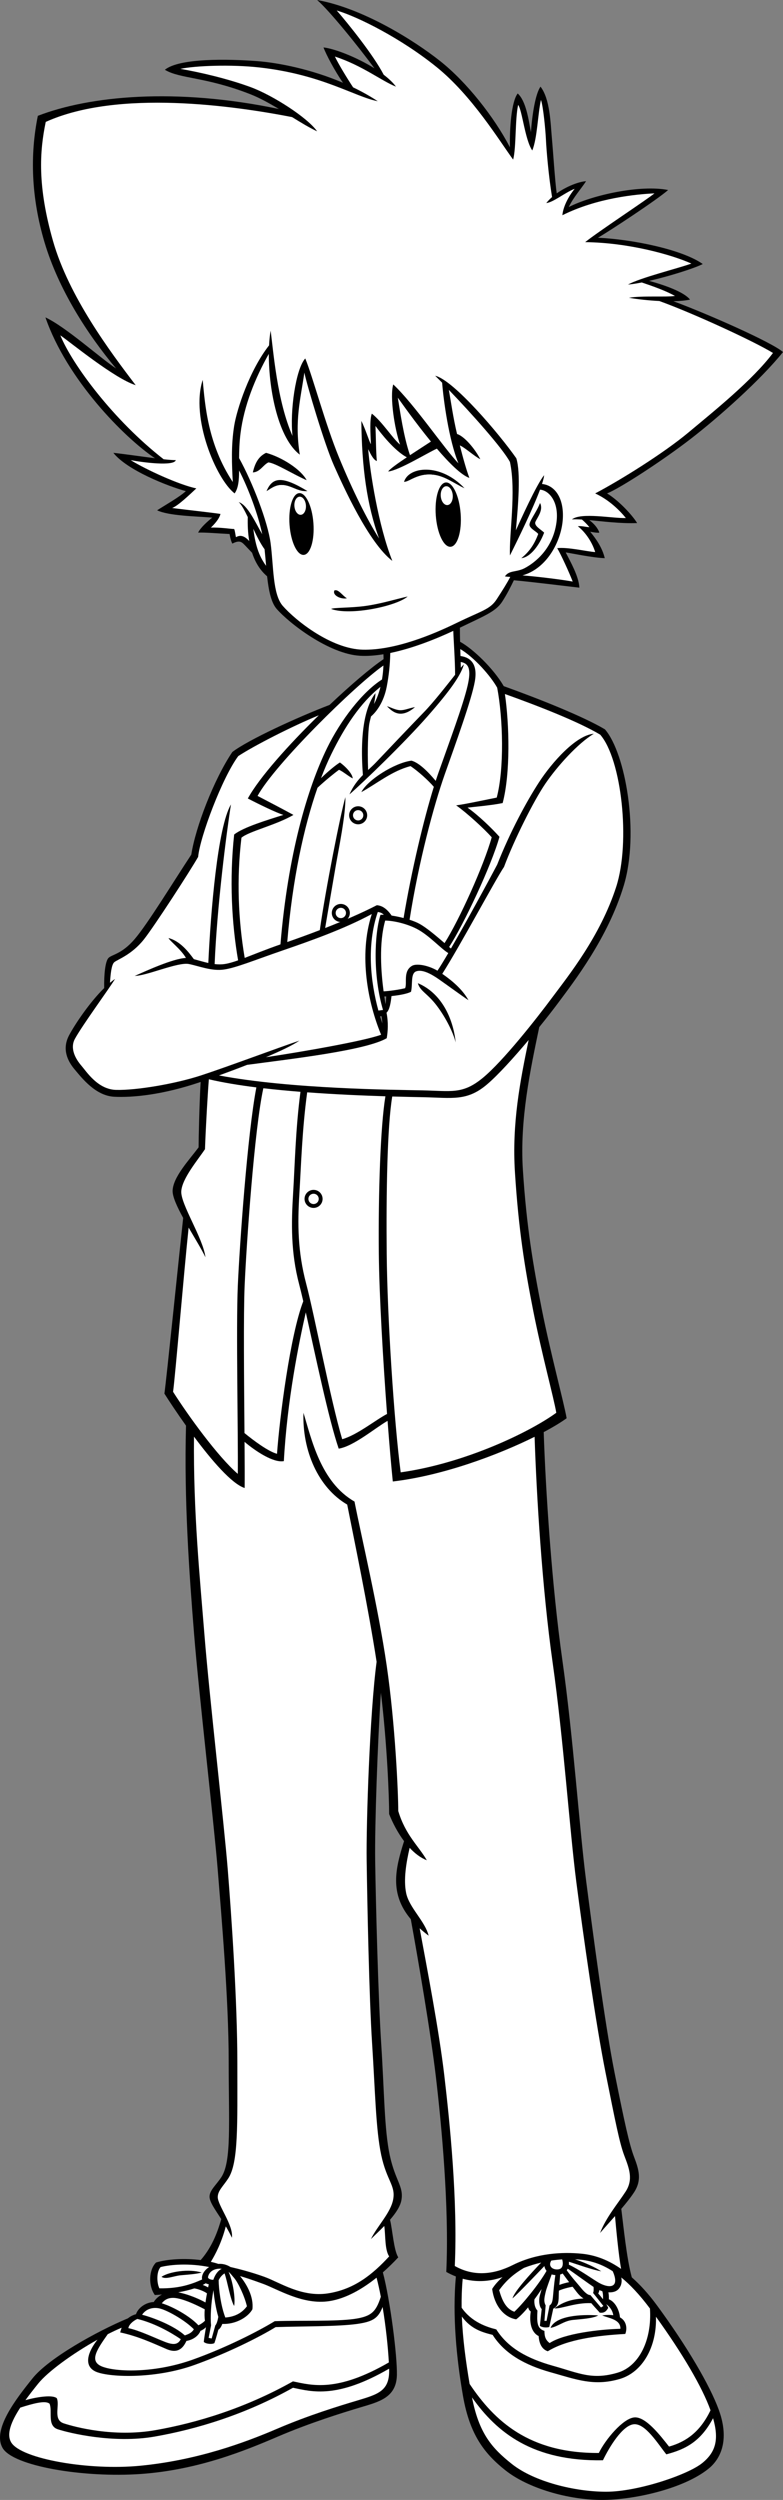
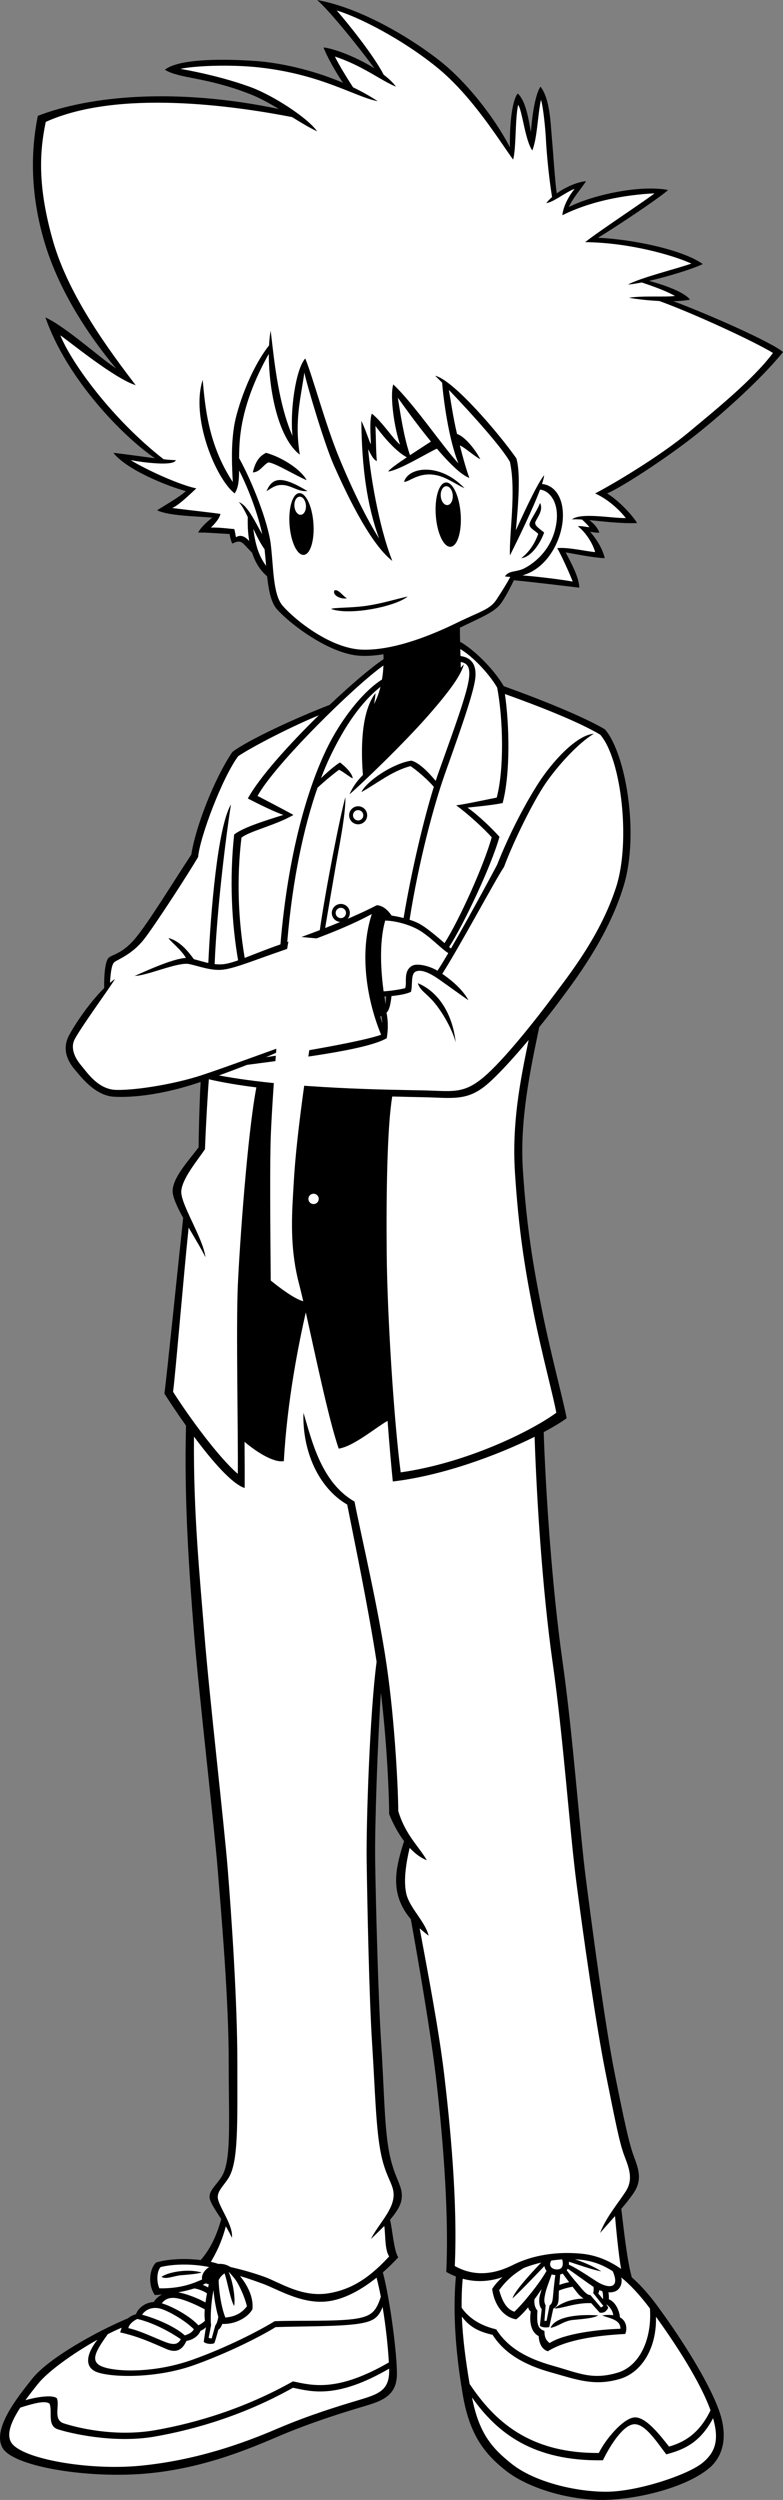
<svg xmlns="http://www.w3.org/2000/svg" version="1.1" id="Layer_1" x="0px" y="0px" viewBox="0 0 214.709 685.25" style="enable-background:new 0 0 214.709 685.25;" xml:space="preserve">
  <rect x="0" y="0" width="214.709" height="685.25" fill="#808080" stroke="none" />
  <g>
    <g>
      <path d="M214.709,96.5c-3.022-2.673-20.839-10.529-30.06-13.931    c1.725-0.039,3.301-0.177,4.56-0.444c-1.632-2.098-6.957-3.978-11.216-5.134    c5.5-1.263,12.237-3.376,14.716-4.616c-5.625-4-19.417-6.792-28.75-7.208    c3.333-1.917,16.333-10.5,19.25-13.083c-7.584-1.5-20.667,1.333-27.25,4.667    c1.333-2.75,3.333-4.917,4.75-7.083c-1.961,0.119-5.318,1.386-8.052,3.341    c-0.482-3.453-0.961-11.15-1.323-15.133c-0.375-4.125-0.5-10.75-3.125-14.125c-1.375,2-2.25,7.375-2.625,12.5    c-0.625-3.5-1.375-8.625-3.625-10.625c-1.75,2.25-2.25,9.75-2.125,14.75c-4.375-8.375-11.875-17.875-19.125-23.625    s-21.25-14.5-33.75-16.75c3.295,2.841,11.125,12.488,15.716,18.729    c-4.884-3.066-10.972-5.396-13.966-5.729c0.756,2.052,3.098,6.434,5.333,9.685    c-8.568-3.655-17.54-5.484-23.583-5.935c-7.878-0.588-21.25-0.875-25.25,2.375    c4.125,2.5,11,1.875,23.25,6.625c2.683,1.04,5.388,2.545,8.02,4.128    c-28.393-5.95-51.969-3.589-66.103,1.872c-2.167,10.667-1.833,22.333,1.833,34.667    c3.824,12.864,11.75,25.208,19.625,34.583c-4.375-2.875-13.75-11.375-19.375-14    c5.863,16.977,21.507,32.874,30.033,38.608c-3.607-0.457-7.938-1.105-11.408-1.483    c3.75,4.75,14.875,9.125,19.875,10.5c-1.75,1.625-5.75,3.875-7.875,5.25c3.125,1.5,10.25,1.625,15.125,2    c-1.25,1-3.25,2.75-3.875,4.125c1.625-0.125,5.875,0.25,8.625,0.375c0,0,0.25,1.75,0.75,2.625c1.5-0.75,2.25-0.75,3.125,0.125    c0.659,0.659,1.248,1.318,2.298,2.404c0.81,2.471,2.105,4.73,4.113,6.436    c0.414,3.757,1.061,7.158,2.63,8.951c3.5,4,14.334,12.333,22.834,12.833    c2.021,0.119,4.201-0.054,6.438-0.417c0.019,0.44,0.028,0.89,0.031,1.346    c-3.37,2.256-8.935,6.982-14.811,12.545c-8.666,3.323-22.191,9.493-26.657,12.901    c-5.125,7.625-10.125,20.75-11.25,28.125c-4.875,7.375-11.875,18.875-15.5,23.125s-6.375,4.25-7.25,5.25    c-0.835,0.954-1.213,4.414-1.138,8.204c-4.011,3.939-8.012,9.92-9.612,12.921    c-2,3.75-0.5,7,1.5,9.375s5.75,7.25,10.875,7.5c4.978,0.243,13.146-0.467,23.689-4.057    c-0.341,5.612-0.564,15.452-0.564,17.932c-2.625,3.5-7,8.125-7.125,11.875    c-0.055,1.645,1.237,4.443,2.895,7.468c-1.324,12.176-4.536,43.778-5.145,48.157    c1.326,2.09,3.452,5.311,5.924,8.781c-0.562,20.529,0.897,40.664,2.201,56.969    c1.333,16.667,5.5,52.333,6.5,64.833s3,35.333,3,52.333s0.817,27.525-2,31.833    c-1.417,2.167-3.25,3.621-3.25,5.375c0,1.427,1.51,3.511,3.219,6.15    c-0.744,2.523-2.161,7.278-5.647,11.224c-4.35-0.555-9.102-0.284-12.238,0.668    c-2,2-2.167,6.333-0.334,8.917c0.641-0.04,1.295-0.09,1.955-0.151    c-0.935,0.498-1.737,1.213-2.256,2.067c-2.268,0.089-4.299,1.635-4.865,3.334    c-0.904,0.254-1.614,0.642-2.196,1.125c-8.57,3.575-21.707,10.908-26.137,16.417    c-4.625,5.75-11.125,14.125-8.25,19.125s22.25,8.25,38,7.125s28.75-6.5,37.5-10.25s17.625-6.5,22.625-8s9.875-2.625,10-8.875    c0.105-5.267-1.822-20.476-3.85-28.131c1.568-1.376,2.997-2.788,4.225-4.119    c-1.24-1.917-1.566-7.484-2.26-10.302c1.553-1.79,2.842-3.687,3.135-5.448    c0.625-3.75-1.709-5.25-3.209-12.25s-1.5-17.5-2.333-30.333c-0.833-12.833-1.5-39-1.667-50.333    c-0.143-9.734,0.697-32.982,1.571-46.111c1.739,14.366,2.262,28.851,2.262,33.277    c0.986,2.464,2.377,5.129,4.093,7.419c-2.368,7.446-4.066,14.377,1.844,21.394    c1.917,10.556,5.467,31.118,6.897,43.354c1.5,12.833,3.667,35.333,2.833,53.333    c0.845,0.478,1.726,0.892,2.631,1.246c-0.961,10.618,0.134,22.328,1.952,32.754    c1.875,10.75,5.972,15.875,11.625,20.375c6.125,4.875,17.125,8.125,26.5,8.125c8.625,0,22.25-3,29.125-8.5    c4.024-3.22,5.625-8.75,2.875-16.25c-2.449-6.68-8.625-17.25-16.875-28.5    c-2.408-3.283-4.738-5.803-6.962-7.764c-1.415-5.171-2.278-13.952-2.881-18.775    c1.359-1.595,2.6-3.144,3.509-4.544c2.167-3.333,1.334-6.167,0-9.667    c-1.333-3.5-2.666-9.667-5.333-23c-2.667-13.333-6-38.667-7.833-52.833    c-1.834-14.167-3.5-39.167-6.5-60.333c-2.909-20.526-4.587-46.523-5.12-62.53    c2.609-1.389,4.762-2.694,6.287-3.804c-0.666-4-4.5-18.167-6.833-30    c-2.333-11.833-4.167-22.5-5.167-38.167c-0.875-13.72,2.062-27.384,4.49-39.039    c2.04-2.517,3.857-4.852,5.177-6.628c4.333-5.833,13.667-17.833,18-32.167    c4.333-14.333,0.5-36.333-5.167-42.833c-5.984-3.558-18.082-8.368-27.78-11.848    c-0.004-0.021-0.008-0.047-0.012-0.068c-2.777-4.744-8.335-10.124-11.923-12.088    c-0.035-1.402-0.056-2.727-0.048-3.857c6.556-3.181,9.8-4.362,11.596-7.138    c1.369-2.116,2.367-4.139,3.2-5.861c4.001,0.342,13.266,1.48,17.966,2.028    c-0.166-3.167-2.5-7.167-3.75-9.667c1.667,0.25,7.334,1.458,10.709,1.583c-0.625-2.625-2.125-5-4-7.25    c0,0,1.875,0.375,2.5,0.25c-0.307-1.123-1.45-2.49-2.744-3.433    c3.792,0.35,8.482,0.976,13.119,0.808c-1.375-2.25-5.125-6.25-8.25-8.125c3.5-1.375,15.25-9,23-15    S208.584,104.125,214.709,96.5z M104.835,280.52c-0.21-0.62-0.415-1.266-0.617-1.935    l0.407-0.049C104.739,279.183,104.804,279.862,104.835,280.52z M105.709,275.25    c-0.094-0.573-0.208-1.292-0.327-2.104c0.178-0.006,0.354-0.013,0.528-0.022    C105.866,273.83,105.835,274.683,105.709,275.25z" />
    </g>
    <path style="fill:#FFFFFF;" d="M69.46,144.949c0.986,2.089,2.025,4.157,3.088,5.602   c0.158,1.471,0.285,3.011,0.42,4.546C71.339,152.857,70.127,150.242,69.46,144.949z" />
-     <path style="fill:#FFFFFF;" d="M124.299,172.924c0.059,2.21,0.488,8.062,0.5,12.032   c-2.343,2.945-5.849,7.47-8.59,10.294c-3.702,3.814-10.875,11.375-13.125,13.75   c-0.657,0.694-1.392,1.361-2.146,2.059c-0.212-5.857,0.028-10.493,0.271-12.309   c0.081-0.603,0.286-1.435,0.525-2.367c1.432-1.211,3.474-3.833,4.309-8.133   c0.589-3.036,0.91-6.048,0.975-9.262C113.178,177.714,119.582,175.138,124.299,172.924z" />
    <path style="fill:#FFFFFF;" d="M126.325,181.453c2.277,0.369,2.927,2.061,1.884,6.547   c-1.25,5.375-5,15.375-8,23.875c-0.237,0.67-0.482,1.408-0.731,2.175   c-2.138-2.548-4.551-4.969-6.644-5.55c-4.75,0.625-12.125,5.375-13.75,8.625c4.125-2.25,8.5-5.875,13.5-7.125   c2.153,1.473,4.707,3.764,6.378,5.67c-2.784,8.983-6.123,22.982-8.294,35.967   c-1.094-0.282-2.224-0.514-3.277-0.67c-1.332-1.897-2.593-2.729-4.057-2.842   c-4.162,2.15-9.169,4.299-14.17,6.257c0.583-3.573,2.205-12.96,2.92-17.132   c0.75-4.375,2.75-14,2.625-18.75c-1.343,4.638-5.425,25.242-7.013,36.451   c-3.079,1.184-6.119,2.286-8.928,3.264c1.422-17.149,4.565-31.588,8.3-42.288   c2.13-1.996,4.706-4.065,5.891-4.927c1.125,0.5,2.375,1.625,3.75,2.375c0-1.125-1.75-3.125-3.5-4.375   c-1.022,0.613-3.048,2.237-5.188,4.309c0.915-2.407,1.857-4.604,2.812-6.559   c3.684-7.535,7.984-14.09,13.498-18.482c-0.411,1.664-0.993,3.268-1.781,4.72   c0.215-1.034,0.381-2.064,0.408-2.987c-2.56,3.291-4.398,10.045-3.445,22.432   c-1.366,1.386-2.695,3.022-3.68,5.318c4-3.5,15-14.125,21.375-21.375s9.125-11.25,10-14.25   c-0.16,0.12-0.458,0.446-0.841,0.9C126.355,182.523,126.341,181.999,126.325,181.453z" />
    <path style="fill:#FFFFFF;" d="M67.101,262.569c-1.778-10.436-2.238-21.687-0.892-32.944   c2-1.75,9.625-3.5,14.25-6.25c-2.25-1.25-6.959-3.708-9.834-5.208   c4.72-8.653,26.76-30.335,34.52-35.748c-0.056,1.261-0.184,2.554-0.398,3.838   C99.339,189.686,93.421,197.407,89.709,205c-5.443,11.134-10.759,29.257-12.807,53.863   C72.839,260.283,69.668,261.588,67.101,262.569z" />
    <path style="fill:#FFFFFF;" d="M31.834,298.75c-5-0.125-8.041-4.917-9.541-6.667s-3.213-4.646-1.75-7.333   c2.042-3.75,9.458-13.833,11-16.417c-0.453,0.304-0.915,0.667-1.38,1.053   c0.132-2.175,0.376-4.955,1.171-5.637c0.875-0.75,4.75-2,8.125-6.25c2.877-3.623,12.75-18.875,14.875-22.625   c0.5-5.5,6.625-21.75,11-27.625c4.329-2.848,14.774-8.181,22.082-11.186   c-8.157,7.977-16.293,17.01-19.457,22.811c2.875,1.5,7.75,3.875,9.75,4.5c-4.375,1.375-11,3.375-13.5,5.375   c-1.331,12.341-0.661,24.428,1.083,34.487c-1.411,0.497-2.625,0.853-3.708,1.013   c-0.92,0.136-1.83,0.116-2.729,0.013c0.658-15.805,3.242-35.968,4.479-43.763   c-3.681,6.257-5.554,29.488-6.213,43.464c-1.356-0.3-2.683-0.716-3.966-1.053   c-1.606-2.194-3.852-4.984-6.945-5.786c0.343,0.8,3.399,3.065,4.78,5.454   C47.377,262.74,39.8,266.25,36.959,267.5c3.25,0,11.875-3.875,14.875-3.25s6.25,2,9.625,1.5s8.125-2.5,16.125-5.25   c7.608-2.615,16.816-5.881,24.369-9.957c-3.706,11.403-0.978,24.592,2.553,33.083   c-4.681,1.724-21.596,4.673-31.593,6.164c4.138-1.745,7.456-3.339,9.171-4.54   c-5.625,1.875-19.625,7.125-26.875,9.5S37.355,298.888,31.834,298.75z" />
    <path style="fill:#FFFFFF;" d="M164.584,201.375c5.842,6.701,8.375,29.375,4.375,41.75   c-4.378,13.546-13.167,24.417-17.5,30.25c-4.334,5.833-13.543,17.558-19.125,22.125   c-5.5,4.5-8.5,3.542-16.5,3.375c-7.805-0.163-36.067-0.367-55.781-4.09   c2.641-0.961,5.243-1.94,7.702-2.903c12.019-1.616,32.493-3.938,38.288-7.298   c0.327-1.878,0.488-4.317-0.054-7.002c0.883-0.766,1.173-2.896,1.369-4.561   c2.752-0.259,4.766-0.797,5.351-1.187c0.5-2.083-0.167-5,1.416-5.583   c1.584-0.583,3.917,0.583,6.084,2.083c2.166,1.5,6.25,4.5,8.25,5.833   c-1.687-3.074-4.685-5.501-7.182-7.232c5.02-7.913,14.626-25.912,16.932-29.309   c2.75-7.375,8.125-18.125,11.375-22.875s8.875-11,13.25-13.625c-4.875,0.375-11.5,7.875-15,13.25s-8,13.75-11.5,22.625   c-2.648,5.031-8.472,15.729-12.681,22.994c-0.163-0.137-0.329-0.275-0.496-0.417   c4.021-6.209,11.635-22.377,13.802-30.202c-2.125-2.375-5.75-5.875-8.75-8c2.125-0.25,6.5-0.625,9.625-1.25   c2.169-8.217,1.833-21.627,0.617-29.894C148.032,193.666,158.623,197.831,164.584,201.375z" />
    <path style="fill:#FFFFFF;" d="M136.334,188.5c1.614,8.476,1.969,22.19-0.125,30.125   c-3.125,0.625-9,1.875-11.125,2.125c3,2.125,7.625,6.375,9.75,8.75c-2.145,7.745-8.943,22.75-12.931,29.01   c-2.416-2.067-5.039-4.322-7.069-5.385c-0.69-0.362-1.565-0.705-2.523-1.014   c2.512-16.022,6.687-31.473,9.648-39.861c3-8.5,7.375-20.5,8.25-25.5   c0.802-4.583-1.025-6.536-3.933-6.927c-0.02-0.631-0.04-1.268-0.059-1.909   C130.069,180.192,134.575,185.335,136.334,188.5z" />
    <path style="fill:#FFFFFF;" d="M136.209,164.25c-1.834,2.834-4.167,3.167-11,6.5   c-6.834,3.334-17,7.5-25.667,7.334c-8.667-0.167-18.5-8-22-12c-2.798-3.198-2.5-10.834-3.333-17.167   c-0.773-5.873-4.949-16.684-8.642-23.342c0.009-2.04,0.074-4.317,0.392-6.825   c0.96-7.557,3.972-15.058,7.75-21.75c-0.005,10.44,2.75,23.25,8.5,27.625c-1.5-9.375,0.25-15.375,1.25-22.5   c0.625,3.125,5.5,19.625,8.125,25.5s9.5,21.125,16,26.125c-3.875-9.75-6.125-24.5-6.625-30.625c0.375,0.625,1.25,2.875,2.375,3.25   c-0.25-2.625-0.25-6.75-0.375-9.625c1.439,1.993,5.231,6.823,8.598,8.597   c-2.527,1.691-4.803,3.313-5.098,3.903c3.023-0.349,10.581-5.019,13.334-6.274   c3.329,3.896,6.694,7.266,8.916,8.024c-0.788-2.086-1.713-5.342-2.617-8.917   c1.534,0.689,3.93,2.949,5.617,3.792c-1.539-2.968-4.431-6.32-6.381-6.916   c-1.104-4.638-1.669-8.88-2.244-12.084c6.133,6.375,14.674,15.909,16.75,19.75   c1.75,8.125-0.25,19.75,0,25.625c2.346-4.692,6.312-12.837,8.25-18.034c2.408,0.176,5.291,3.273,4.5,9.034   c-0.983,7.167-5.875,11-8.75,12.5c-2.244,1.171-4.25,0.5-5.375,2.25   c0.504,0.076,0.992,0.111,1.47,0.126C138.989,159.925,137.875,161.675,136.209,164.25z" />
    <path style="fill:#FFFFFF;" d="M163.209,135.25c3.75,1.75,6.583,4.5,8.416,6.75   c-3.625,0.125-12.291-1.625-14.791,0.375c0.801-0.05,1.727-0.028,2.743,0.034   c0.654,0.543,1.4,1.312,2.048,2.091c-0.833,0-2.25-0.416-3.166-0.25   c2.416,1.917,4.083,4.834,4.75,7.084c-2.334-0.167-7.5-1.417-10.417-1.084   c1,1.667,3.333,6.75,4.25,9.167c-2.47-0.48-9.395-1.355-13.768-1.695   c6.8-1.933,10.518-9.388,11.018-14.971c0.526-5.88-1.944-9.722-5.667-10.089   c0.326-1.005,0.542-1.844,0.584-2.411c-2.125,2.625-6.5,12.375-7.75,15.125c0.625-6.75,1.375-15.75,0.125-19.75   c-4.625-6.625-17.25-21.5-22.25-22.625c0.566,0.554,1.21,1.199,1.907,1.908   C121.597,109.592,123.084,120.625,125.709,127c-3.875-4-12.125-16.25-17.875-21.625c-1,3.375,0.375,12.25,1.875,16.5   c-2-1.625-4.875-6.25-7.75-8.5c-0.625,1.625-0.375,5.375-0.25,8.375c-0.5-0.75-1.375-3.875-2.625-6.375   c0.125,12.625,1.5,23,4.875,32.25c-3.25-5.125-7.25-13.125-11-22.25s-7.125-21.875-9.25-27.125c-2.625,2.875-4.25,14.5-3.5,21.25   c-4.25-9.625-5.25-23.375-6-28.875c-0.218,1.267-0.356,2.627-0.424,4.044   c-5.38,6.831-8.864,17.605-9.576,22.081c-0.875,5.5-0.625,10.625-0.375,15.375c-6.875-10.375-7.625-21.25-8.25-28   c-3.375,10.375,3.625,27.125,8.75,31.125c1.046-1.477,1.213-3.594,1.233-6.299   c2.594,5.045,5.181,12.006,6.345,17.493c-1.754-2.962-3.985-8.03-6.453-8.819   c0.744,0.657,1.581,2.225,2.483,4.1c-0.06,2.096,0.025,4.359,0.4,6.579   c-1.445-1.588-2.585-1.683-3.633-1.054c-0.125-0.375-0.25-1.75-0.5-2.25c-1,0-4-0.5-6.375-0.375   c0.75-0.75,2.25-2.25,2.625-3.75c-2.375-0.375-9.375-1.125-13.25-1.625c1.625-0.625,4.75-3.625,6.625-5.375   c-4.75-1-13.75-5.125-18-7.75c3.25,0.625,11.875,1.75,12.375,0c-0.831,0-1.984-0.091-3.332-0.235   c-13.701-10.65-25.055-25.938-28.334-33.973c2.667,1.833,14.833,11.833,20.666,13.667   c-7-9.167-18.334-24.333-22.666-39.5c-4.333-15.167-3.667-24.667-2-32.667   c19.909-9.007,51.79-4.383,67.547-1.321C82.517,33.599,84.837,35.013,86.959,36   c-2.625-3.75-12.125-9.875-18.25-12.125s-13.5-4-19.25-5c4.125-0.875,14-1.25,21.75-0.375c17.132,1.934,26,8,32.375,9.25   c-2.147-1.423-4.426-2.685-6.762-3.809c-1.744-2.636-4.036-6.432-4.988-8.441   c7.625,2.5,12.875,6.75,16.75,8.25c-0.823-1.115-2.002-2.215-3.372-3.266   C102.41,15.101,95.501,6.512,92.334,2.875c5.875,1.75,17.625,7.625,27.375,15.5s17.25,20.25,21,25.375   c0.875-3.25,0.5-11.125,1.375-15c1.125,1.5,1.875,9.625,3.875,12.5c1.375-3.375,1.5-9.875,2.375-13.875   c0.625,1.75,1.25,8.25,1.375,11c0.122,2.676,0.718,9.844,1.671,15.641   c-0.592,0.518-1.133,1.069-1.587,1.651c1.958-0.208,5.167-2.917,7.792-3.917   c-1.25,1.5-3.125,4.5-3.375,7.25c9.5-4.75,20.25-5.75,25.25-6c-1.75,1.5-15.625,10.625-19,13.375c12,0.125,23.875,3.5,29.125,5.875   c-3.875,1.375-14,3.875-17.375,5.75c1.011-0.076,2.315-0.284,3.77-0.575   c3.167,1.066,6.707,2.33,9.105,3.7c-2.5,0.375-9.125-0.125-12.625,0.5   c2.444,0.418,5.428,0.747,8.33,0.885c9.279,3.346,25.955,11.039,31.17,14.24   c-5.625,7.5-16.25,16-23.125,21.75S170.084,131.625,163.209,135.25z" />
    <path style="fill:#FFFFFF;" d="M112.425,124.77c-1.746-5.022-2.76-12.285-3.341-15.77   c0.861,1.192,4.774,6.77,9.082,12.031C116.997,121.806,114.692,123.271,112.425,124.77z" />
    <path style="fill:#FFFFFF;" d="M122.923,261.249c-1.205,2.056-2.234,3.746-2.963,4.831   c-2.562-1.517-5.773-2.067-7.001-1.33c-2.5,1.5-1.25,4.75-1.875,6.125   c-1.907,0.449-4.409,0.794-5.898,0.861c-0.681-5.137-1.324-13.133,0.439-19.402   c2.584,0.041,6.333,1.001,8.917,2.416C117.799,256.533,120.837,259.973,122.923,261.249z" />
-     <path style="fill:#FFFFFF;" d="M103.597,249.973c0.771,0.118,1.26,0.368,1.657,0.781   c-0.331-0.014-0.643-0.017-0.921-0.004c-1.688,5.427-2.087,16.665,0.692,26.093   l-1.265,0.153C101.664,269.325,100.454,259.181,103.597,249.973z" />
    <path style="fill:#FFFFFF;" d="M51.727,336.49c1.773,3.054,3.628,6.068,4.607,8.135   c-0.625-5.25-6.875-14.625-6.625-18.125s4.5-8.5,6.5-11.5c0.231-6.484,0.784-15.744,1.063-19.163   c3.813,0.898,8.274,1.63,13.027,2.226c-2.436,12.662-4.601,43.182-5.091,54.437   c-0.5,11.5,0.125,41.25,0,51.5c-5.5-4.75-13.625-16-17.75-22.5C48.067,377.125,50.447,348.525,51.727,336.49z" />
-     <path style="fill:#FFFFFF;" d="M103.875,343.583c0.11,11.457,1.167,29.39,2.256,43.989   c-3.157,1.654-8.233,5.798-12.297,6.927c-3.25-11-7.542-33.792-9.875-42.625   c-2.334-8.833-2.375-16.333-1.875-24.5c0.487-7.963,0.746-17.596,2.149-27.96   c7.808,0.58,15.443,0.9,21.451,1.085C104.319,308.772,103.716,327.012,103.875,343.583z" />
-     <path style="fill:#FFFFFF;" d="M80.375,327.083c-0.5,8.167-0.666,16.167,1.667,25   c0.324,1.228,0.702,2.797,1.118,4.6c-3.573,9.2-6.495,31.932-7.201,41.817   c-2.459-0.67-6.412-3.637-8.92-5.688c-0.11-14.077-0.299-32.524,0.045-40.438   c0.492-11.315,2.678-42.945,5.13-54.081c3.323,0.386,6.755,0.708,10.178,0.98   C81.041,309.503,80.857,319.223,80.375,327.083z" />
+     <path style="fill:#FFFFFF;" d="M80.375,327.083c-0.5,8.167-0.666,16.167,1.667,25   c0.324,1.228,0.702,2.797,1.118,4.6c-2.459-0.67-6.412-3.637-8.92-5.688c-0.11-14.077-0.299-32.524,0.045-40.438   c0.492-11.315,2.678-42.945,5.13-54.081c3.323,0.386,6.755,0.708,10.178,0.98   C81.041,309.503,80.857,319.223,80.375,327.083z" />
    <path style="fill:#FFFFFF;" d="M151.542,455.75c3,21.167,4.667,46,6.5,60.167   c1.833,14.167,5.333,38.833,8,52.167c2.667,13.333,3.833,19.333,5.167,22.833   c1.333,3.5,2.5,6.5,0.333,9.833c-2.167,3.333-5.333,7-7,11.333   c1.29-1.494,2.715-3.07,4.102-4.64c0.281,3.219,0.971,10.623,1.672,14.479   c-4.191-2.917-7.9-3.884-10.858-4.172c-5.125-0.5-12.209-0.208-18.875,3.125   c-4.98,2.49-10.479,3.302-15.875,0.25c0.833-18-1.375-39.417-2.875-52.25   c-1.438-12.302-4.862-30.057-6.759-40.316c0.747,0.673,1.561,1.348,2.467,2.025   c-1-4-5.333-7.667-6.167-11.667c-0.773-3.713,0.034-8.422,0.954-12.413   c1.414,1.518,2.995,2.738,4.713,3.413c-2.167-3.833-5.833-6.833-7.833-13.5   c0-5-0.834-23.833-3.167-39.833c-2.333-16-6.833-34.833-8.833-45   C87.875,406.25,85.375,394.25,83.209,387.25c-0.334,10.333,4,20.5,12,25.167   c1.88,9.559,5.676,27.663,8.062,43.092c-1.867,13.964-2.88,44.301-2.728,54.575   c0.167,11.333,0.667,37.333,1.5,50.167c0.833,12.833,1,23.5,2.5,30.5s3.917,8.25,3.292,12   s-4.375,7.375-6.125,11c0.992-0.992,2.341-2.234,3.669-3.598c0.364,2.809,0.111,6.462,1.331,8.348   c-4.5,4.875-9.5,9-16.75,10.125s-13.25-3-17.375-4.5c-4.044-1.47-7.714-2.337-9.389-2.724   c-1.133-0.722-2.273-0.934-3.31-0.847c-0.656-0.218-1.351-0.407-2.07-0.571   c1.29-2.104,2.98-5.377,4.101-9.727c0.585,0.981,1.159,2.019,1.668,3.118   c0.5-3.375-3.875-8.875-3.875-11.125c0-1.754,1.458-2.958,2.875-5.125c2.817-4.309,2.5-14.625,2.5-31.625   s-1.625-40.5-2.625-53s-5.042-47.458-6.375-64.125c-1.292-16.144-3.085-33.667-2.894-54.592   c4.807,6.467,10.347,12.943,13.894,14.092c0.034-2.786,0.012-7.315-0.027-12.654   c3.039,2.581,7.948,5.823,10.777,5.279c0.916-16.724,4.138-32.479,6.018-40.773   c2.582,11.528,6.268,29.35,9.024,37.356c4.091-0.632,10.034-5.704,13.398-7.618   c0.512,6.707,1.022,12.585,1.435,16.618c13.607-1.58,28.802-7.232,38.883-12.247   C147.119,409.823,148.64,435.274,151.542,455.75z" />
    <path style="fill:#FFFFFF;" d="M141.209,321.417c1,15.667,2.666,26,5,37.833   c2.333,11.833,5.666,24,6.333,28c-7.333,5.333-25,13.833-42.667,16.333   c-1.833-14-3.666-42.5-3.833-59.833c-0.161-16.755,0.145-35.066,1.52-43.194   c3.767,0.105,6.739,0.158,8.479,0.194c8,0.167,12,1.167,17.5-3.5   c3.062-2.598,7.414-7.417,11.419-12.185C142.637,296.326,140.343,307.851,141.209,321.417z" />
    <path style="fill:#FFFFFF;" d="M44.042,621.417c2.797-0.699,7.841-1.107,13.306-0.011   c-1.075,0.69-1.907,1.755-1.973,2.928c-0.009,0.173,0.015,0.331,0.057,0.479   c-2.649,1.185-6.061,2.514-11.723,2.437C42.959,625.75,42.875,622.667,44.042,621.417z" />
    <path style="fill:#FFFFFF;" d="M54.406,637.376c-2.321-2.487-6.915-5.077-10.037-6.03   c0.769-0.976,1.967-1.834,4.34-1.346c2.519,0.519,5.556,2.021,7.431,2.993   c-0.086,1.135-0.082,2.193,0.063,3.129C55.693,636.654,55.036,637.076,54.406,637.376z" />
    <path style="fill:#FFFFFF;" d="M56.41,625.861c0.254,0.124,0.538,0.211,0.837,0.27   c-0.059,0.289-0.118,0.578-0.176,0.868c-0.469-0.274-0.987-0.508-1.481-0.675   C55.88,626.175,56.157,626.022,56.41,625.861z" />
    <path style="fill:#FFFFFF;" d="M57.875,637.417c-0.213-2.131-0.057-5.957,0.663-9.672   c0.188,2.191,0.639,5.001,1.326,7.326c-0.188,1-0.409,1.881-0.822,2.346l-1,3.583   l-0.834-0.167L57.875,637.417z" />
    <path style="fill:#FFFFFF;" d="M59.959,625c0.421-0.843,0.992-1.449,1.615-1.856   c0.769,2.095,1.561,7.174,2.635,8.939c0.391-2.267-0.392-6.807-1.522-9.355   c0.583,0.504,1.043,1.137,1.522,1.688c1.083,1.25,2.833,4.917,3.5,7.75   c-1.667,2.25-3.917,2.917-5.917,3.083C60.542,632.083,59.959,627.25,59.959,625z" />
-     <path style="fill:#FFFFFF;" d="M58.492,624.914c-0.744,0.003-1.51-0.326-1.45-0.747   c0.083-0.583,0.583-1.917,2.5-2.25c0.479-0.083,0.887-0.075,1.266-0.03   C59.709,622.41,58.96,623.553,58.492,624.914z" />
    <path style="fill:#FFFFFF;" d="M53.282,627.265c1.002,0.138,2.599,0.717,3.472,1.363   c-0.159,0.848-0.296,1.68-0.411,2.493c-2.457-1.356-5.375-2.386-7.462-2.783   C50.448,628.058,51.948,627.704,53.282,627.265z" />
    <path style="fill:#FFFFFF;" d="M44.042,632.833c2.131,0.609,6.688,3.164,9.113,5.633   c-0.513,0.919-1.381,1.309-2.476,1.681c-2.906-2.623-8.553-4.854-11.711-5.656   C40.018,632.868,42.028,632.258,44.042,632.833z" />
    <path style="fill:#FFFFFF;" d="M37.675,635.637c4.668,1.147,9.039,3.615,11.894,5.546   c-0.792,1.589-2.096,1.61-4.36,0.733c-2.583-1-7.083-3.167-10-3.75   C35.278,637.338,36.324,636.231,37.675,635.637z" />
    <path style="fill:#FFFFFF;" d="M10.459,653.375c2.696-3.352,9.547-8.303,16.268-12.052   c-2.709,3.43-3.785,7.106-0.643,8.677c3.25,1.625,16.125,2.25,27.25-1.75   c9.188-3.303,17.75-7.625,22.25-10.375c7.25-0.25,17.125-0.125,22.375-0.875c4.302-0.615,5.75-1.569,6.958-4.644   c0.883,5.347,1.494,11.089,1.71,15.202c-14.218,8.224-21.036,6.292-26.294,5.192   c-13.125,7.375-26.375,11.375-37.75,13.375s-22.125-0.875-25.125-1.875s-1-4.875-1.875-6.875   c-1.08-0.971-5.047-0.451-8.606,0.514C8.079,656.367,9.28,654.84,10.459,653.375z" />
    <path style="fill:#FFFFFF;" d="M97.959,658c-5,1.5-13.25,4-22,7.75s-21.784,8.595-37.5,10.125   c-14.125,1.375-32.625-1.875-35.375-6.375c-1.417-2.318,0.047-5.836,2.479-9.56   c3.464-1.1,6.915-2.061,8.021-1.065c0.875,2-0.75,6,2.25,7s15.25,4,26.625,2s24.75-6,37.875-13.375   c5.267,1.102,12.098,3.038,26.364-5.233c0.003,0.116,0.009,0.246,0.011,0.358   C106.824,655.405,103.616,656.303,97.959,658z" />
    <path style="fill:#FFFFFF;" d="M104.425,629.559c-1.293,3.979-2.458,5.386-7.216,6.066   c-5.25,0.75-14.625,0.375-21.875,0.625c-4.5,2.75-13.187,7.197-22.375,10.5c-11.125,4-22.125,3.375-25.375,1.75   c-3.025-1.513-0.959-4.543,1.962-8.685c1.314-0.667,2.592-1.263,3.814-1.782   c-0.154,0.413-0.291,0.842-0.401,1.3c5.083,1.083,9.416,3.167,12.75,4.583   c3.333,1.417,4.667-0.667,5.417-2.25c2-0.333,3.417-1.583,3.833-2.75   c0.488-0.195,1.059-0.538,1.518-1.019c-0.24,1.451-0.525,3.256-0.601,4.019   c0.5,0.583,2.333,0.75,2.917,0.333c0.5-1.417,1.083-3.667,1.083-3.667   c0.462-0.257,0.829-0.894,1.082-1.579c3.673,0.154,7.047-1.837,8.252-4.005   c0.411-3.407-1.538-6.851-3.396-9.114c1.422,0.406,3.287,1.029,6.271,2.114   c4.125,1.5,11,5.875,18.25,4.75c4.565-0.708,9.079-3.35,12.92-6.426   C103.673,625.899,104.067,627.67,104.425,629.559z" />
    <path style="fill:#FFFFFF;" d="M192.584,675.125c-4,3.25-17.75,7.875-26.375,7.875s-19.75-2.75-25.875-7.625   c-5.446-4.334-8.979-8.34-10.907-18.238c6.811,9.669,16.709,17.581,35.907,17.238   c1.75-3.625,5.375-9.625,8.5-9.875s6.5,5.25,8.875,8.25c5.386-1.405,9.456-3.579,12.826-9.908   C197.197,668.681,196.283,672.119,192.584,675.125z" />
    <path style="fill:#FFFFFF;" d="M194.834,660.674c-2.844,5.933-6.707,8.634-11.375,9.951   c-2.375-3-6.375-8.25-9.5-8s-8,6.125-9.75,9.75c-19.109,0.118-28.645-8.781-35.436-18.923   c-1.035-6.168-1.884-12.306-2.127-18.482c2.547,3.549,5.86,4.386,8.438,5.03   c3.25,5.125,8.75,8.25,15.875,10.25s11.875,3.875,18.875,1.875c6.412-1.832,10.293-8.911,10.038-17.099   C187.187,645.188,192.55,654.304,194.834,660.674z" />
    <path style="fill:#FFFFFF;" d="M178.225,632.778c0.576,8.49-2.875,15.827-8.892,17.597   c-6.984,2.054-10.5,0.125-17.625-1.875s-12.375-4.875-15.625-10c-2.652-0.663-6.768-2.015-9.501-5.947   c-0.033-2.635,0.057-5.279,0.299-7.938c3.355,0.92,7.044,0.917,10.914-0.439   c-1.145,1.013-2.144,2.118-2.837,3.24c0.583,4.5,3.166,7.75,6.583,8.333   c0.98-0.729,2.127-1.917,3.288-3.304c0.09,0.466,0.311,0.87,0.712,1.138   c-0.417,2.75,0,5.667,2.167,6.75c0.166,2.583,1.25,3.75,2.5,4.167c5.25-3.25,13.583-4.333,21.25-4.75   c0.496-1.212,0.541-3.439-1.454-4.547c-0.179-1.98-1.293-4.267-3.046-4.953   c0-0.551,0.032-1.211-0.136-1.909c1.158,0.073,2.229-0.196,2.886-1.008   c0.785-0.969,0.868-2.086,0.654-3.065C172.768,626.224,175.377,628.959,178.225,632.778z" />
    <path style="fill:#FFFFFF;" d="M168.011,622.554c0.654,1.412,0.962,2.882,0.364,3.613   c-0.75,0.917-2.666,0.417-4.25-0.5c-1.469-0.85-5.373-3.634-8.126-4.898   c0.03-0.274,0.025-0.549-0.006-0.815c2.285,0.699,6.333,2.204,8.882,2.629   c-1.451-0.989-4.466-2.394-7.21-3.299c0.44,0.022,0.874,0.05,1.294,0.091   C161.628,619.635,164.608,620.352,168.011,622.554z" />
    <path style="fill:#FFFFFF;" d="M165.346,630.248c-0.7-0.941-1.304-1.581-1.304-1.581   s0.242-0.389,0.301-0.934c0.267,0.111,0.54,0.212,0.818,0.298   C165.382,628.778,165.387,629.555,165.346,630.248z" />
    <path style="fill:#FFFFFF;" d="M170.125,638.333c-5.75,0.167-15.333,1.25-19.416,3.917   c-1.084-0.833-1.417-1.75-1.417-3.333c-2.083-0.667-2.083-2.417-1.917-5.583   c-0.627-0.627-0.97-1.82-0.818-3.083c0.692-0.93,1.359-1.886,1.97-2.818   c-0.189,0.645-0.352,1.227-0.485,1.733c-0.417,1.583-0.083,3.25,0.5,3.75l-0.5,4.583   c0.5,0.5,2,0.583,2.583,0.333l1.084-5c1.166-0.667,1.5-1.417,1.5-3.5   c0-0.45,0.022-0.946,0.052-1.456c1.038-0.474,2.746-0.917,3.762-1.063   c0.459,0.595,0.839,1.085,1.102,1.435c0.453,0.604,1.149,1.324,1.887,1.786   c-2.401,0.114-5.283,0.603-7.97,2.714c1.833,0.16,5.808-1.642,10.089-1.435   c0.878,1.021,2.004,2.213,2.328,2.601c1.25,0.167,1.833-0.417,2.333-1.333   c-0.167-0.347-0.357-0.681-0.554-1.007c1.068,0.784,1.78,1.876,1.931,3.047   c-0.83-0.117-1.829-0.12-3.044,0.042C166.709,635.417,170.209,635.667,170.125,638.333z" />
    <path style="fill:#FFFFFF;" d="M162.762,626.867c0.075,0.675,0.017,1.377-0.137,1.633l2.834,3.583   L164.792,632.5l-2.917-3.417c-0.833,0.083-2-1.25-2.666-2.083   c-0.606-0.758-2.312-2.621-3.808-4.707c0.106-0.14,0.203-0.285,0.28-0.437   C158.242,623.651,161.076,625.729,162.762,626.867z" />
    <path style="fill:#FFFFFF;" d="M154.291,623.187c0.634,0.87,1.229,1.663,1.766,2.368   c-0.821,0.161-1.852,0.439-2.679,0.749c0.092-1.072,0.193-2.1,0.231-2.855   C153.86,623.378,154.083,623.288,154.291,623.187z" />
    <path style="fill:#FFFFFF;" d="M149.625,628.25c0.197-0.917,1.164-3.426,1.65-4.824   c0.31,0.105,0.648,0.167,1.012,0.179c-0.429,2.958-0.584,5.276-0.662,5.978   c-0.083,0.75-0.166,1.917-0.916,2.333l-0.834,4.25h-0.583l0.333-4.25   C148.959,630.75,149.375,629.417,149.625,628.25z" />
    <path style="fill:#FFFFFF;" d="M154.162,619.315c0.322,1.199,0.276,2.642-1.203,2.747   c-1.585,0.113-2.7-1.004-1.786-2.422C152.196,619.483,153.193,619.377,154.162,619.315z" />
    <path style="fill:#FFFFFF;" d="M149.277,621.14c0.074,0.478,0.278,0.933,0.592,1.321   c-2.041,3.62-6.546,9.082-8.827,11.206c-2.417-0.833-3.417-3.333-4.167-5.917   c2.254-3.131,4.556-4.756,6.798-6.113c1.596-0.611,3.181-1.093,4.732-1.458   c-2.99,3.129-7.424,7.989-7.863,9.821C142.545,628.197,147.111,623.404,149.277,621.14z" />
    <path d="M69.334,129.5c0.75-3.375,2.125-4.625,3.625-5.375c4.5,1.25,9.625,4.625,11.125,7.5c-3.5-1.5-8.625-4.75-10.5-4.875   C72.084,127.5,71.334,129.375,69.334,129.5z" />
    <path d="M73.084,134.625c1.625-3.875,4.25-4.25,11.25,0c-2.292,0.209-3.86-1.105-5.875-1.541   C75.959,132.542,74.709,133.667,73.084,134.625z" />
    <path d="M110.792,132.084c1.25-4.25,10-5.25,16.583,1.75c-3.25-1.5-5.581-3.527-9.083-3.75   C114.375,129.834,112.209,132.084,110.792,132.084z" />
    <path d="M95.125,164c-1.666,0.334-4.083-0.833-3.416-2.166   C92.792,161.417,93.959,163.334,95.125,164z" />
    <path d="M90.792,166.917c5.25,1.917,17.917-0.75,21-3.417c-3.333,0.75-7.333,2-11.5,2.584   C96.125,166.667,91.542,166.5,90.792,166.917z" />
    <path d="M106.125,193.584c1.584,1.666,3.834,3.5,7.667,0.25c-1.333,0.166-2.833,0.916-4.167,0.833   C108.292,194.584,106.875,193.75,106.125,193.584z" />
    <path d="M93.459,247.775c-1.367,0-2.475,1.108-2.475,2.475c0,1.367,1.108,2.475,2.475,2.475   s2.475-1.108,2.475-2.475C95.933,248.883,94.825,247.775,93.459,247.775z" />
    <circle style="fill:#FFFFFF;" cx="93.459" cy="250.25" r="1.414" />
    <path d="M98.209,221c-1.367,0-2.475,1.108-2.475,2.475c0,1.367,1.108,2.475,2.475,2.475   c1.367,0,2.475-1.108,2.475-2.475C100.683,222.108,99.575,221,98.209,221z" />
    <circle style="fill:#FFFFFF;" cx="98.209" cy="223.475" r="1.414" />
    <path d="M124.959,285.75c-0.75-7-4.125-13.625-10.375-16.25c0.625,2.25,2.625,2.75,5.25,6.25   S124.334,283.25,124.959,285.75z" />
-     <path d="M85.984,326.15c-1.367,0-2.475,1.108-2.475,2.475s1.108,2.475,2.475,2.475   c1.367,0,2.475-1.108,2.475-2.475S87.351,326.15,85.984,326.15z" />
    <circle style="fill:#FFFFFF;" cx="85.984" cy="328.625" r="1.414" />
    <path d="M55.292,622.917c-3.417-1.083-8.917-0.25-11,1.167c1.083,0.833,3.417-0.25,5.25-0.417   C51.375,623.5,53.959,623.333,55.292,622.917z" />
    <path d="M164.042,634.667c-4.75-0.333-11.667,0.083-13.083,3.417   c2-0.333,3.666-1.917,6.083-2.167C159.459,635.667,162.709,635.5,164.042,634.667z" />
    <path style="fill:#FFFFFF;" d="M84.334,134.625c-2.292,0.209-3.86-1.105-5.875-1.541   c-2.036-0.441-3.243,0.223-4.498,1.002c0.415,5.331,1.082,13.331,2.248,15.748   c1.166,2.416,2.083,3.75,6.416,3.416C86.959,152.917,86.125,142.167,84.334,134.625z" />
    <path d="M82.042,135.167c-1.809,0.134-2.993,4.034-2.647,8.71   c0.347,4.676,2.093,8.359,3.901,8.225c1.808-0.134,2.993-4.033,2.647-8.71   C85.597,138.715,83.85,135.033,82.042,135.167z" />
    <ellipse transform="matrix(0.997 -0.074 0.074 0.997 -10.01 6.452)" style="fill:#FFFFFF;" cx="82.303" cy="138.685" rx="1.585" ry="2.491" />
    <path style="fill:#FFFFFF;" d="M125.976,133.135c-2.572-1.366-4.705-2.862-7.684-3.052   c-2.543-0.163-4.349,0.729-5.69,1.374c-1.144,4.292-0.977,9.626,0.356,14.626   c1.333,5,1.583,7.5,8.083,6.166C127.542,150.917,127.994,147.937,125.976,133.135z" />
    <path d="M122.255,132.246c-1.882,0.14-3.116,4.199-2.755,9.067   c0.36,4.868,2.179,8.702,4.061,8.562c1.883-0.139,3.116-4.199,2.755-9.067   C125.955,135.94,124.137,132.106,122.255,132.246z" />
    <ellipse transform="matrix(0.997 -0.074 0.074 0.997 -9.711 9.429)" style="fill:#FFFFFF;" cx="122.526" cy="135.908" rx="1.65" ry="2.593" />
    <path d="M149.209,146c-0.875-0.875-2.875-1.875-2.375-3s2.25-3.25,1.25-5.125c-1,2.625-3.125,5.125-2.875,6.125   s2,1.75,2.375,2.375c-1.125,3-2.5,4.875-4.625,6.625C145.459,152.75,147.959,149.375,149.209,146z" />
  </g>
</svg>